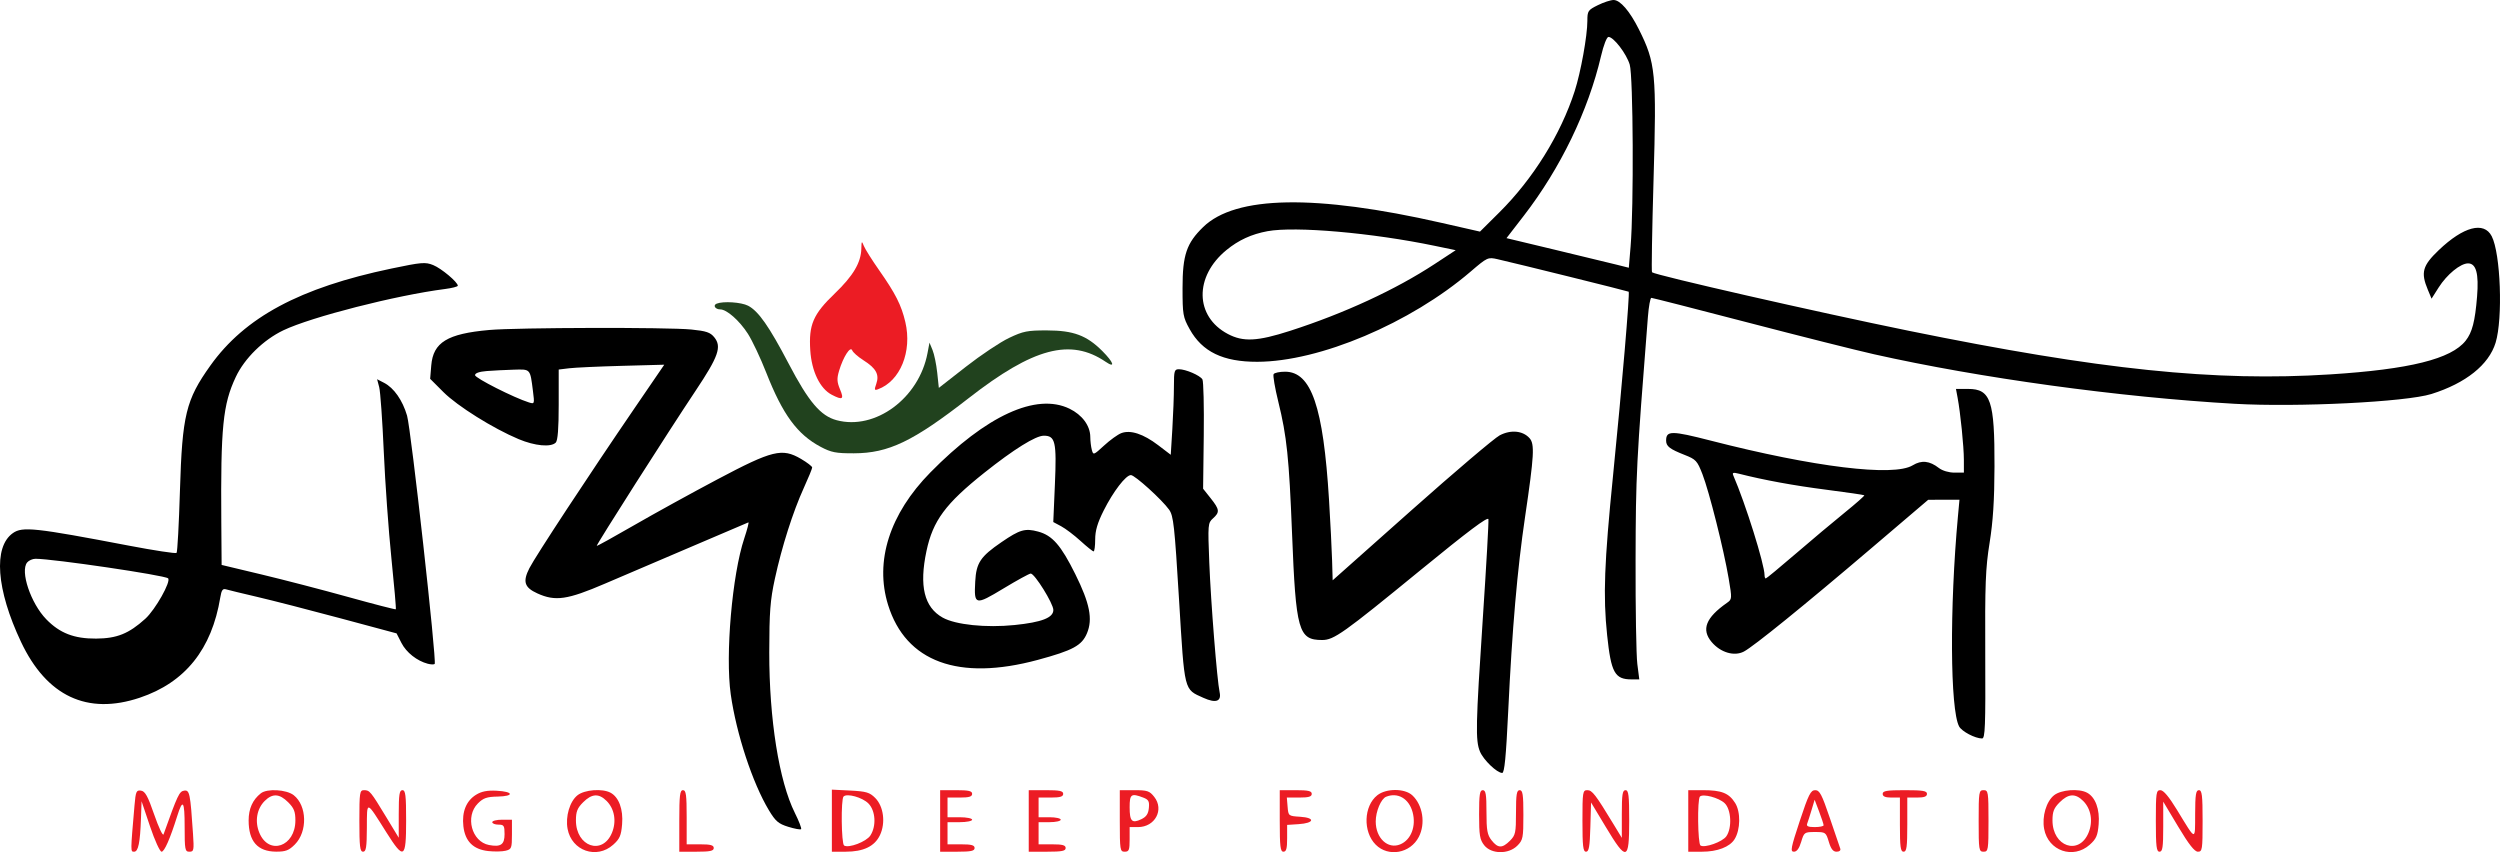
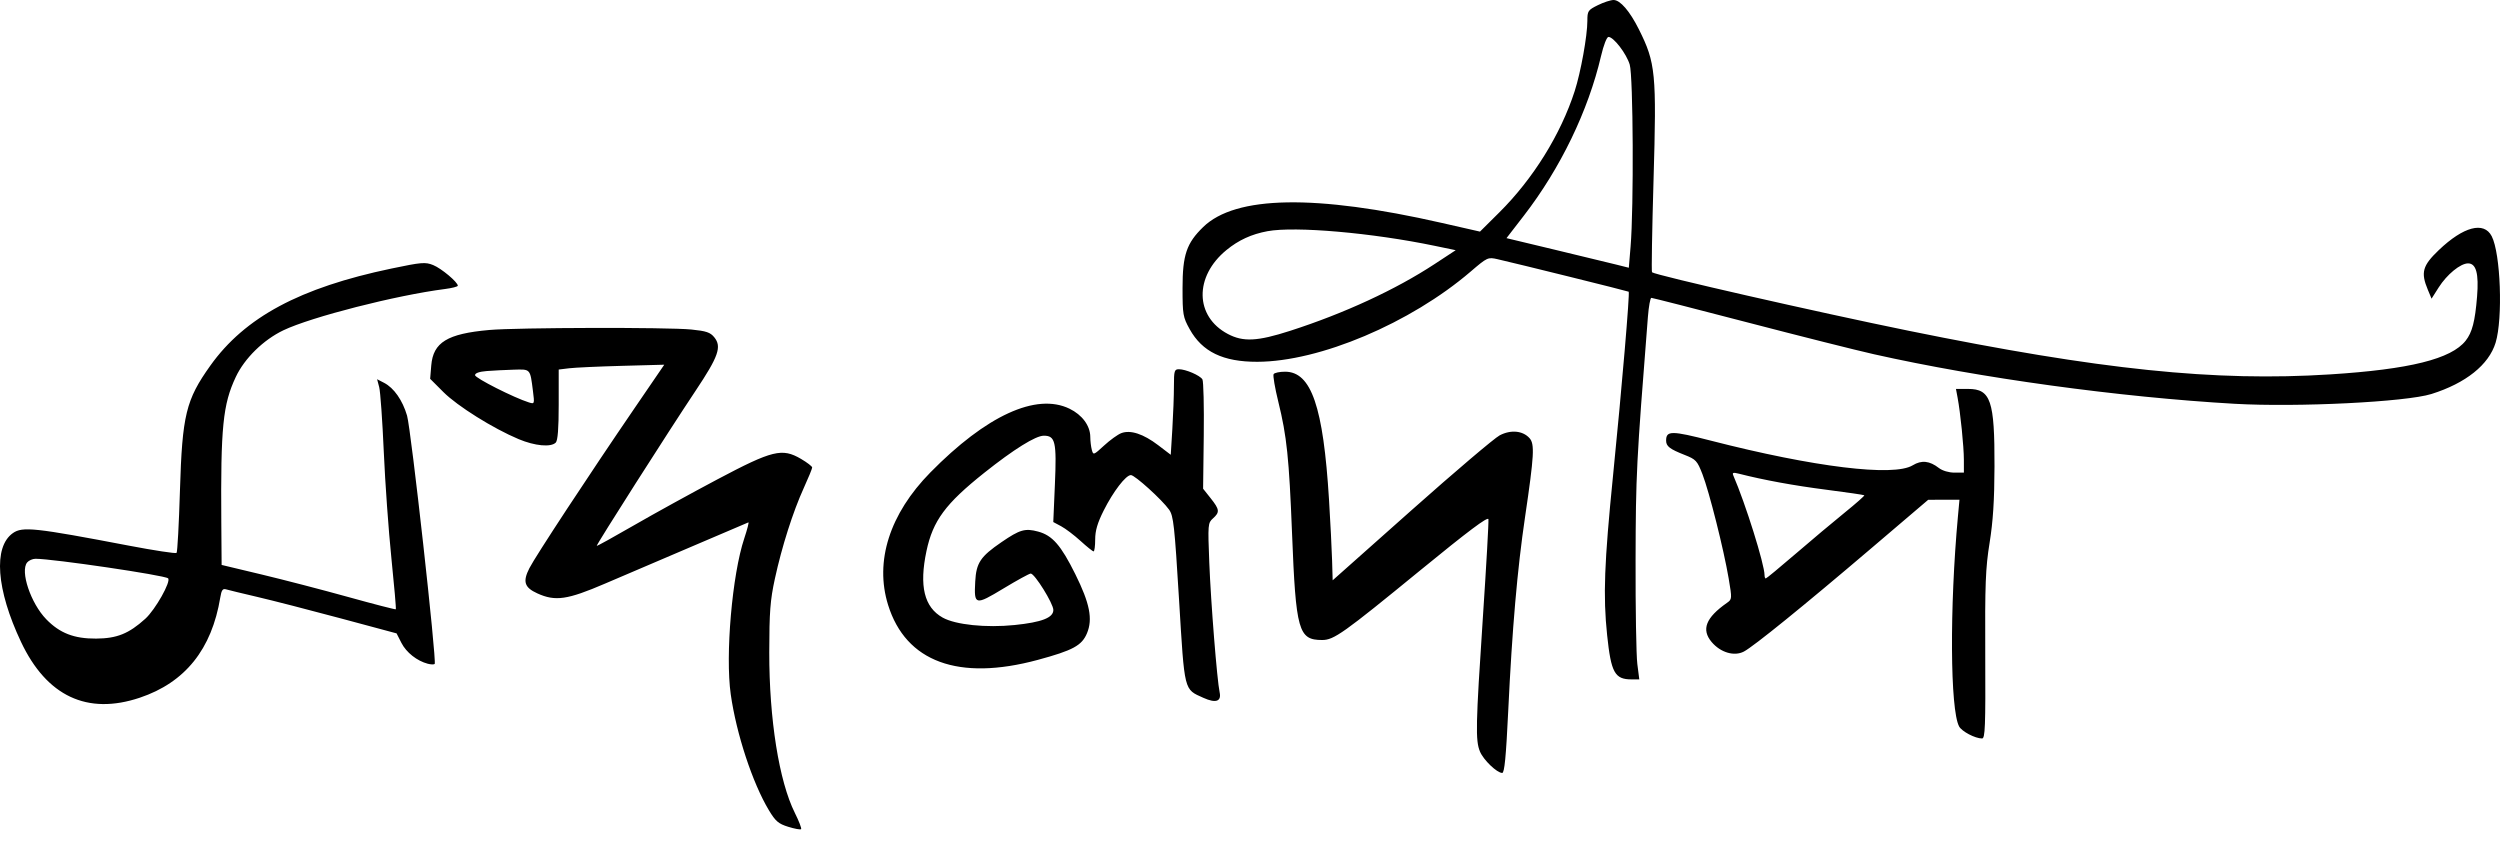
<svg xmlns="http://www.w3.org/2000/svg" width="3673" height="1252" viewBox="0 0 3673 1252" fill="none">
  <path fill-rule="evenodd" clip-rule="evenodd" d="M2347.53 7.609C2333.04 14.785 2332.16 16.101 2332.16 30.643C2332.16 52.469 2322.49 106.089 2313.55 133.81C2293.01 197.487 2252.45 262.758 2202.78 312.092L2174.39 340.283L2117.63 327.376C1932.58 285.286 1815.31 287.344 1767.75 333.513C1743.25 357.296 1737.4 374.568 1737.4 423.135C1737.4 462.22 1738.03 465.862 1747.83 483.561C1766.28 516.862 1796.97 531.68 1847.23 531.553C1938.63 531.325 2072.13 474.885 2160.61 399.067C2185.21 377.982 2186.03 377.603 2200.19 380.818C2228.92 387.339 2391.84 427.721 2392.86 428.575C2394.7 430.108 2382.87 569.198 2369.97 697.807C2356.94 827.678 2355.16 875.42 2361.19 933.072C2366.98 988.359 2372.4 998.17 2397.18 998.17H2408.45L2405.56 975.567C2403.97 963.137 2402.81 894.375 2402.99 822.767C2403.31 696.917 2404.14 680.375 2421.09 465.63C2422.31 450.213 2424.58 437.602 2426.14 437.602C2427.7 437.602 2491.39 453.876 2567.67 473.767C2643.96 493.659 2727.53 514.685 2753.38 520.49C2908.91 555.426 3113.82 583.57 3283.06 593.245C3375.44 598.521 3534.94 590.586 3572.31 578.851C3622.75 563.01 3656.6 535.94 3666.53 503.514C3677.42 467.927 3673.93 372.409 3660.81 347.032C3649.38 324.934 3619.36 332.826 3583.05 367.473C3559.11 390.315 3556.35 400.286 3566.95 425.663L3572.44 438.806L3582.84 422.405C3594.99 403.248 3614.84 386.97 3626.07 386.97C3637.99 386.97 3642.05 401.964 3639.3 435.793C3636.35 472.147 3632.17 488.32 3622.57 500.519C3601.41 527.434 3540.26 542.641 3423.36 550.07C3254.19 560.818 3086.05 543.404 2804 485.915C2670.28 458.665 2431.32 404.181 2427.13 399.993C2426.22 399.078 2427.23 338.334 2429.37 265.004C2433.97 107.286 2432.53 92.469 2407.81 43.03C2394.47 16.34 2380.37 -0.004 2370.71 6.00106e-07C2366.41 6.00106e-07 2355.98 3.425 2347.53 7.609ZM2352.25 82.273C2333.47 162.717 2292.54 247.366 2238.78 316.946L2213.34 349.878L2284.5 366.934C2323.64 376.315 2364.07 386.098 2374.36 388.677L2393.05 393.364L2395.66 362.138C2400.46 304.776 2399.54 111.911 2394.38 94.884C2389.48 78.722 2370.69 54.245 2363.18 54.245C2360.68 54.245 2355.98 66.306 2352.25 82.273ZM1862.14 339.69C1838.66 344.052 1819.71 352.764 1801.88 367.382C1754.4 406.289 1755.39 465.026 1803.95 490.668C1826.58 502.62 1847.36 501.561 1895.65 485.988C1975.2 460.339 2050.43 425.558 2107.71 387.953L2138.73 367.588L2108 361.191C2016.09 342.052 1902.76 332.142 1862.14 339.69ZM574.988 394.568C440.506 422.738 359.781 466.024 309.007 537.198C273.17 587.433 267.721 609.834 264.38 720.577C262.898 769.795 260.663 811.085 259.416 812.333C258.169 813.577 226.568 808.76 189.191 801.624C51.411 775.317 33.062 773.332 18.972 783.205C-10.122 803.588 -5.451 866.209 30.9 943.13C68.614 1022.95 128.293 1050.96 205.428 1025.06C271.962 1002.72 311.108 953.94 323.647 877.739C325.411 867.012 327.252 864.404 332.039 865.851C335.408 866.871 356.064 871.88 377.938 876.979C399.813 882.078 454.82 896.223 500.174 908.407L582.638 930.562L589.805 944.616C596.942 958.612 612.684 971.046 628.488 975.173C633.054 976.362 637.621 976.507 638.637 975.491C641.92 972.207 603.923 630.636 598.052 610.648C591.392 587.982 578.759 569.936 564.322 562.467L554.032 557.144L557.116 568.8C558.815 575.212 561.842 617.888 563.845 663.637C565.851 709.387 570.902 779.946 575.071 820.441C579.24 860.932 582.15 894.548 581.532 895.149C580.917 895.745 549.498 887.644 511.715 877.149C473.932 866.65 416.6 851.75 384.309 844.032L325.603 830L325.14 766.71C324.124 627.28 327.425 594.25 346.403 553.864C359.275 526.475 387.021 499.268 416.369 485.257C457.413 465.663 582.024 433.826 653.627 424.64C664.065 423.298 672.609 421.107 672.609 419.761C672.609 414.546 648.467 394.311 636.453 389.458C624.941 384.807 619.387 385.27 574.988 394.568ZM718.747 484.816C657.228 490.284 636.413 503 633.611 536.833L631.973 556.558L651.432 576.019C672.059 596.651 724.597 629.519 761.986 645.178C785.925 655.204 809.379 657.388 816.509 650.256C819.477 647.287 820.848 629.653 820.848 594.42V542.927L836.214 541.054C844.664 540.023 879.561 538.424 913.757 537.502L975.938 535.821L932.258 599.729C865.312 697.677 786.637 817.378 777.804 834.727C767.699 854.574 770.414 863.149 789.562 871.844C815.883 883.8 833.524 881.25 888.759 857.5C916.035 845.775 974.116 820.955 1017.82 802.347C1061.53 783.74 1098.27 768.066 1099.47 767.513C1100.67 766.963 1097.97 777.541 1093.47 791.02C1075.69 844.314 1065.45 962.392 1073.61 1020.12C1081.79 1077.99 1105.57 1150.27 1129.61 1190.32C1139.41 1206.63 1143.64 1210.25 1158.12 1214.75C1167.47 1217.66 1175.96 1219.21 1176.97 1218.2C1177.98 1217.18 1173.87 1206.46 1167.82 1194.37C1144.62 1147.93 1130.06 1056.61 1130.2 958.388C1130.28 899.011 1131.58 881.93 1138.44 850.325C1148.66 803.201 1165.03 751.817 1180.95 716.855C1187.72 702.006 1193.25 688.501 1193.25 686.845C1193.25 685.189 1185.86 679.5 1176.83 674.205C1149.09 657.945 1134.98 661.395 1054.04 704.262C1016.26 724.273 961.078 754.656 931.427 771.777C901.779 788.897 877.16 802.492 876.723 801.986C875.685 800.792 982.128 633.79 1021.93 574.16C1055.67 523.615 1060.64 509.409 1049.44 495.564C1043.56 488.313 1037.7 486.328 1015.65 484.118C981.047 480.653 759.737 481.174 718.747 484.816ZM715.092 545.14C704.097 546.008 697.918 548.189 697.918 551.202C697.918 555.408 755.286 584.438 776.947 591.19C785.361 593.816 785.44 593.599 783.01 574.496C778.806 541.394 779.72 542.403 754.621 543.133C742.324 543.491 724.539 544.395 715.092 545.14ZM1724.74 567.234C1724.74 580.85 1723.7 609.128 1722.42 630.076L1720.08 668.162L1701.63 654.1C1679.74 637.432 1660.84 631.251 1647.39 636.369C1642.24 638.329 1630.89 646.509 1622.16 654.552C1606.79 668.726 1606.24 668.925 1604.11 660.983C1602.9 656.477 1601.88 647.905 1601.85 641.938C1601.76 625.486 1589.97 609.494 1571.28 600.441C1522.47 576.811 1449.11 610.456 1366.8 694.216C1307 755.064 1284.83 824.655 1304.79 888.805C1330.83 972.5 1408.37 1000.97 1524.64 969.527C1576.38 955.535 1589.44 948.461 1597.01 930.334C1605.7 909.539 1601.12 886.393 1579.85 843.587C1558.71 801.02 1546.14 786.633 1525.21 780.995C1506.03 775.831 1498.39 778.037 1471.34 796.565C1440.45 817.714 1434.29 826.965 1432.8 854.451C1430.9 889.366 1432.61 889.785 1474.31 864.589C1494.26 852.527 1512.28 842.658 1514.34 842.658C1520.16 842.658 1547.58 886.791 1547.58 896.158C1547.58 907.575 1530.57 914.197 1490.7 918.291C1448.72 922.602 1403.78 917.951 1384.91 907.34C1357.81 892.104 1350.27 861.052 1361.17 809.588C1370.62 764.985 1389.09 740.001 1446.21 694.541C1489.44 660.136 1521.56 640.13 1533.55 640.13C1550.51 640.13 1552.56 649.099 1549.87 711.542L1547.48 766.985L1559.07 773.176C1565.44 776.583 1578.24 786.286 1587.51 794.738C1596.78 803.19 1605.42 810.109 1606.71 810.109C1607.99 810.109 1609.05 802.188 1609.05 792.51C1609.05 779.646 1612.41 768.218 1621.56 750.016C1635.62 722.02 1654.08 697.995 1661.53 697.995C1667.31 697.995 1707.16 734.088 1717.66 748.83C1724.08 757.849 1725.64 772.03 1732.27 881.261C1740.54 1017.61 1739.2 1012.25 1768.13 1025.3C1786.27 1033.48 1794.76 1030.57 1791.89 1017.16C1788.07 999.375 1779.01 885.702 1776.67 826.383C1774.47 770.409 1774.65 768.294 1782.11 761.628C1792.33 752.5 1791.88 748.594 1778.71 732.02L1767.6 718.034L1768.56 640.075C1769.09 597.201 1768.19 559.976 1766.58 557.357C1762.95 551.495 1742.06 542.482 1732.09 542.482C1725.42 542.482 1724.74 544.764 1724.74 567.234ZM1871.19 549.69C1869.97 551.665 1873.09 569.975 1878.12 590.376C1890.55 640.766 1893.92 673.022 1898.24 782.984C1903.89 926.989 1907.64 940.305 1942.54 940.305C1959.76 940.305 1973.55 930.508 2086.3 838.209C2156.98 780.355 2186.03 758.547 2186.79 762.804C2187.37 766.095 2183.71 830.94 2178.65 906.902C2168.09 1065.58 2167.61 1088 2174.39 1104.24C2179.55 1116.6 2199.34 1135.6 2207.04 1135.6C2210.37 1135.6 2212.64 1112.17 2215.9 1044.28C2221.68 923.416 2229.22 836.578 2240.62 759.477C2253.99 668.99 2254.93 652.292 2247.13 643.674C2237.21 632.705 2219.7 631.07 2203.37 639.587C2195.66 643.616 2137.28 693.185 2073.65 749.745L1957.95 852.582L1957.1 823.208C1956.64 807.053 1954.6 766.981 1952.59 734.161C1944.17 597.335 1926.58 546.099 1888.02 546.099C1879.98 546.099 1872.41 547.715 1871.19 549.69ZM2876.05 583.997C2880.28 606.528 2885.29 655.959 2885.32 675.391L2885.35 694.378H2871.37C2863.3 694.378 2853.75 691.554 2848.77 687.695C2834.88 676.928 2823.15 675.702 2810.09 683.652C2782.15 700.642 2665.31 686.36 2513.58 647.403C2455.62 632.524 2447.86 632.517 2447.86 647.363C2447.86 655.67 2453.16 659.771 2474.97 668.339C2491.68 674.903 2493.58 676.954 2501.22 696.649C2511.14 722.215 2532.57 807.378 2539.74 849.746C2544.83 879.811 2544.78 880.44 2537.17 885.775C2506.14 907.51 2499.33 924.931 2514.69 943.198C2527.73 958.695 2547.91 964.695 2562.07 957.285C2576.41 949.773 2649.86 890.23 2749.76 805.125L2832.92 734.287L2855.88 734.222L2878.85 734.161L2876.6 758.572C2864.27 892.541 2865.1 1042.56 2878.32 1067.27C2882.27 1074.66 2901.93 1084.97 2912.05 1084.97C2916.55 1084.97 2917.22 1067.45 2916.73 962.909C2916.23 857.818 2917.12 834.817 2923.13 797.451C2928.17 766.091 2930.17 734.989 2930.31 685.337C2930.6 588.565 2924.77 571.415 2891.62 571.415H2873.69L2876.05 583.997ZM2546.49 698.356C2564.42 739.643 2592.48 829.182 2592.48 845.081C2592.48 847.728 2593.28 849.891 2594.25 849.891C2595.22 849.891 2614.94 833.598 2638.08 813.685C2661.22 793.769 2693.67 766.533 2710.19 753.155C2726.71 739.781 2739.7 728.316 2739.07 727.68C2738.43 727.047 2713.26 723.362 2683.14 719.495C2635.47 713.376 2591.89 705.387 2554.83 695.973C2546.52 693.861 2544.76 694.367 2546.49 698.356ZM39.91 826.351C29.302 839.132 45.146 886.324 67.916 909.774C87.763 930.219 108.867 938.421 141.118 938.229C171.763 938.049 189.205 931.029 213.462 909.105C228.214 895.774 251.729 854.003 246.921 849.67C241.877 845.121 77.99 820.958 52.181 820.958C47.894 820.958 42.369 823.385 39.91 826.351Z" fill="black" />
-   <path fill-rule="evenodd" clip-rule="evenodd" d="M197.611 1183.31C191.642 1252.25 191.649 1251.33 197.051 1251.33C203.158 1251.33 205.877 1238.14 207.124 1202.51L208.006 1177.19L220.473 1214.26C227.331 1234.65 234.942 1251.33 237.386 1251.33C241.559 1251.33 249.907 1232.3 260.385 1198.89C268.596 1172.71 271.279 1176.54 271.279 1214.44C271.279 1248.55 271.807 1251.33 278.3 1251.33C284.765 1251.33 285.181 1249.26 283.572 1225.11C279.587 1165.32 278.575 1160.39 270.53 1161.61C263.444 1162.68 261.018 1167.83 240.286 1225.83C239.256 1228.72 233.095 1215.7 226.601 1196.9C217.168 1169.61 213.26 1162.5 207.189 1161.61C200.316 1160.6 199.397 1162.68 197.611 1183.31ZM383.196 1165.55C371.185 1175.02 365.284 1188.13 365.284 1205.36C365.284 1236.17 378.445 1251.12 405.681 1251.25C419.615 1251.32 424.439 1249.47 433.206 1240.7C452.026 1221.87 451.161 1183.74 431.561 1168.31C420.852 1159.89 392.437 1158.26 383.196 1165.55ZM527.985 1206.12C527.985 1243.89 528.878 1251.33 533.409 1251.33C537.849 1251.33 538.861 1244.93 538.995 1216.07C539.179 1175.64 537.596 1175.24 567.909 1223.3C593.38 1263.68 596.681 1261.71 596.681 1206.12C596.681 1168.35 595.788 1160.92 591.258 1160.92C586.811 1160.92 585.835 1167.21 585.835 1195.87V1230.82L567.399 1200.39C544.48 1162.57 543.12 1160.92 534.775 1160.92C528.495 1160.92 527.985 1164.31 527.985 1206.12ZM699.436 1167.65C684.956 1176.59 678.415 1192.8 680.787 1213.84C683.282 1235.99 695.127 1247.88 717.164 1250.36C726.228 1251.38 737.809 1251.18 742.896 1249.9C751.537 1247.73 752.152 1246.14 752.152 1225.95V1204.31H737.689C729.735 1204.31 723.227 1205.94 723.227 1207.93C723.227 1209.92 727.294 1211.55 732.266 1211.55C740.354 1211.55 741.305 1213.02 741.305 1225.59C741.305 1240.91 735.722 1244.79 718.451 1241.49C692.921 1236.61 683.022 1199.49 702.148 1180.36C710.052 1172.45 715.294 1170.63 731.073 1170.33C755.883 1169.85 754.711 1163.04 729.598 1161.74C715.895 1161.04 707.456 1162.69 699.436 1167.65ZM848.539 1168.34C837.078 1177.36 830.49 1199.65 833.907 1217.86C839.956 1250.11 876.589 1262.81 900.89 1241.09C910.511 1232.49 912.615 1227.65 914 1210.94C915.815 1189.07 909.245 1171.21 896.974 1164.64C884.93 1158.19 858.913 1160.18 848.539 1168.34ZM998.011 1206.12V1251.33H1023.32C1043.41 1251.33 1048.63 1250.21 1048.63 1245.91C1048.63 1241.74 1044.01 1240.48 1028.74 1240.48H1008.86V1200.7C1008.86 1167.75 1007.93 1160.92 1003.43 1160.92C998.904 1160.92 998.011 1168.35 998.011 1206.12ZM1222.18 1205.73V1251.33H1242.42C1268.62 1251.33 1285.05 1243.41 1292.82 1227.03C1301.34 1209.05 1298.24 1184.73 1285.83 1172.32C1277.67 1164.15 1272.69 1162.68 1249.28 1161.49L1222.18 1160.12V1205.73ZM1381.26 1206.12V1251.33H1406.57C1426.66 1251.33 1431.88 1250.21 1431.88 1245.91C1431.88 1241.74 1427.26 1240.48 1412 1240.48H1392.11V1224.21V1207.93H1410.19C1420.13 1207.93 1428.27 1206.3 1428.27 1204.31C1428.27 1202.33 1420.13 1200.7 1410.19 1200.7H1392.11V1186.23V1171.77H1410.19C1423.85 1171.77 1428.27 1170.44 1428.27 1166.34C1428.27 1162.08 1423.24 1160.92 1404.76 1160.92H1381.26V1206.12ZM1511.42 1206.12V1251.33H1538.54C1560.23 1251.33 1565.66 1250.25 1565.66 1245.91C1565.66 1241.74 1561.04 1240.48 1545.77 1240.48H1525.89V1224.21V1207.93H1542.16C1551.11 1207.93 1558.43 1206.3 1558.43 1204.31C1558.43 1202.33 1551.11 1200.7 1542.16 1200.7H1525.89V1186.23V1171.77H1543.96C1557.62 1171.77 1562.04 1170.44 1562.04 1166.34C1562.04 1162.04 1556.82 1160.92 1536.73 1160.92H1511.42V1206.12ZM1645.2 1206.12C1645.2 1248.92 1645.59 1251.33 1652.43 1251.33C1658.7 1251.33 1659.66 1248.92 1659.66 1233.25V1215.16H1671.92C1696.93 1215.16 1710.67 1189.67 1695.84 1170.8C1688.93 1162.02 1685.67 1160.92 1666.63 1160.92H1645.2V1206.12ZM1880.21 1206.12C1880.21 1243.89 1881.11 1251.33 1885.64 1251.33C1889.8 1251.33 1891.06 1246.73 1891.06 1231.64V1211.95L1907.95 1210.84C1931.14 1209.33 1932.83 1201.44 1910.27 1200C1893 1198.9 1892.86 1198.79 1891.75 1185.33L1890.62 1171.77H1908.92C1922.77 1171.77 1927.22 1170.45 1927.22 1166.34C1927.22 1162.08 1922.19 1160.92 1903.72 1160.92H1880.21V1206.12ZM2023.6 1168.34C2003.47 1184.19 2002.22 1222.03 2021.21 1241.02C2039.79 1259.61 2072 1253.79 2084.52 1229.59C2094.64 1210.01 2090.4 1182.85 2075 1168.5C2063.87 1158.13 2036.68 1158.05 2023.6 1168.34ZM2173.08 1196.59C2173.08 1227.21 2174.14 1233.62 2180.57 1241.8C2191 1255.06 2216.34 1255.4 2229.28 1242.45C2237.53 1234.21 2238.16 1231 2238.16 1197.24C2238.16 1167.36 2237.2 1160.92 2232.73 1160.92C2228.31 1160.92 2227.31 1166.96 2227.31 1193.63C2227.31 1223.54 2226.55 1227.1 2218.43 1235.22C2207.08 1246.57 2200.74 1246.42 2191.42 1234.57C2185.12 1226.56 2183.92 1219.94 2183.92 1192.98C2183.92 1166.89 2182.91 1160.92 2178.5 1160.92C2174.05 1160.92 2173.08 1167.29 2173.08 1196.59ZM2324.93 1206.12C2324.93 1243.42 2325.86 1251.33 2330.23 1251.33C2334.46 1251.33 2335.73 1244.05 2336.55 1215.16L2337.59 1179L2359.28 1215.1C2389.74 1265.79 2393.63 1264.78 2393.63 1206.12C2393.63 1168.35 2392.73 1160.92 2388.2 1160.92C2383.76 1160.92 2382.78 1167.22 2382.78 1195.96V1231.01L2370.84 1211.33C2344.03 1167.15 2339.24 1160.92 2332.11 1160.92C2325.33 1160.92 2324.93 1163.42 2324.93 1206.12ZM2480.4 1206.12V1251.33H2500.64C2523.16 1251.33 2541.33 1244.35 2548.43 1232.97C2557.14 1219.02 2557.57 1192.95 2549.31 1179.81C2540.1 1165.17 2529.43 1160.92 2501.86 1160.92H2480.4V1206.12ZM2644.23 1206.12C2631.06 1245.94 2630.03 1251.33 2635.61 1251.33C2639.88 1251.33 2643.38 1246.6 2646.29 1236.86C2650.5 1222.82 2651.09 1222.4 2666.6 1222.4C2682.11 1222.4 2682.71 1222.82 2686.92 1236.86C2690.04 1247.31 2693.21 1251.33 2698.29 1251.33C2702.38 1251.33 2704.66 1249.43 2703.73 1246.81C2702.85 1244.33 2695.91 1223.98 2688.32 1201.6C2676.55 1166.91 2673.39 1160.92 2666.86 1160.92C2660.26 1160.92 2657.12 1167.18 2644.23 1206.12ZM2766.03 1166.34C2766.03 1170.13 2769.85 1171.77 2778.69 1171.77H2791.34V1211.55C2791.34 1244.5 2792.27 1251.33 2796.76 1251.33C2801.26 1251.33 2802.19 1244.5 2802.19 1211.55V1171.77H2816.65C2827.1 1171.77 2831.11 1170.26 2831.11 1166.34C2831.11 1161.92 2825.09 1160.92 2798.57 1160.92C2772.06 1160.92 2766.03 1161.92 2766.03 1166.34ZM2907.04 1206.12C2907.04 1248.92 2907.43 1251.33 2914.27 1251.33C2921.12 1251.33 2921.5 1248.92 2921.5 1206.12C2921.5 1163.33 2921.12 1160.92 2914.27 1160.92C2907.43 1160.92 2907.04 1163.33 2907.04 1206.12ZM3017.89 1168.34C3006.43 1177.36 2999.84 1199.65 3003.26 1217.86C3009.31 1250.11 3045.94 1262.81 3070.24 1241.09C3079.86 1232.49 3081.97 1227.65 3083.35 1210.94C3085.17 1189.07 3078.6 1171.21 3066.32 1164.64C3054.28 1158.19 3028.26 1160.18 3017.89 1168.34ZM3167.36 1206.12C3167.36 1243.89 3168.26 1251.33 3172.79 1251.33C3177.25 1251.33 3178.21 1244.83 3178.21 1214.55V1177.76L3200.23 1214.55C3215.85 1240.64 3224.26 1251.33 3229.16 1251.33C3235.58 1251.33 3236.06 1248.2 3236.06 1206.12C3236.06 1168.35 3235.17 1160.92 3230.63 1160.92C3226.19 1160.92 3225.19 1167.3 3225.1 1196.18C3224.97 1235.97 3226.82 1236.41 3198.47 1189.94C3186.59 1170.45 3178.57 1160.92 3174.07 1160.92C3167.89 1160.92 3167.36 1164.51 3167.36 1206.12ZM388.861 1176.79C377.197 1188.45 374.124 1206.98 381.088 1223.65C395.127 1257.26 433.98 1243.83 433.98 1205.36C433.98 1192.42 431.919 1187.23 423.412 1178.72C410.587 1165.89 400.326 1165.32 388.861 1176.79ZM856.725 1178.72C848.218 1187.23 846.157 1192.42 846.157 1205.36C846.157 1243.83 885.01 1257.26 899.049 1223.65C906.013 1206.98 902.94 1188.45 891.276 1176.79C879.811 1165.32 869.55 1165.89 856.725 1178.72ZM1239.35 1170.24C1235.32 1174.3 1236.07 1239.7 1240.17 1242.24C1247.01 1246.46 1272.77 1236.65 1278.72 1227.56C1287.81 1213.69 1286.4 1190.97 1275.81 1180.37C1266.9 1171.46 1244.36 1165.2 1239.35 1170.24ZM1659.66 1186.02C1659.66 1206.71 1663.04 1210.17 1676.82 1203.59C1684.16 1200.09 1687.08 1195.75 1687.91 1187.11C1688.86 1177.27 1687.51 1174.8 1679.54 1171.76C1661.95 1165.08 1659.66 1166.72 1659.66 1186.02ZM2036.51 1170.57C2029.01 1173.59 2021.22 1192.11 2021.22 1206.95C2021.22 1231.44 2039.05 1248.08 2057.22 1240.55C2073.18 1233.93 2080.92 1213.76 2075.39 1193.21C2070.01 1173.25 2053.6 1163.69 2036.51 1170.57ZM2497.52 1170.32C2493.53 1174.31 2494.32 1239.72 2498.4 1242.24C2504.68 1246.12 2530.59 1236.89 2536.31 1228.72C2545 1216.31 2543.56 1189.07 2533.73 1179.92C2525.16 1171.94 2502.03 1165.81 2497.52 1170.32ZM3026.08 1178.72C3017.57 1187.23 3015.51 1192.42 3015.51 1205.36C3015.51 1243.83 3054.36 1257.26 3068.4 1223.65C3075.36 1206.98 3072.29 1188.45 3060.63 1176.79C3049.16 1165.32 3038.9 1165.89 3026.08 1178.72ZM2661.55 1190.03C2659.08 1198.3 2656.18 1207.34 2655.11 1210.12C2653.67 1213.86 2656.54 1215.16 2666.22 1215.16C2673.39 1215.16 2679.26 1213.95 2679.25 1212.45C2679.25 1210.96 2676.28 1201.92 2672.66 1192.37L2666.06 1174.99L2661.55 1190.03Z" fill="#EC1C24" />
-   <path fill-rule="evenodd" clip-rule="evenodd" d="M1265.47 365.449C1264.97 385.859 1253.43 405.318 1226.45 431.203C1194.65 461.704 1188.04 477.049 1190.45 514.69C1192.44 545.638 1204.72 571.015 1222.06 579.994C1238.01 588.249 1240.3 586.752 1234.17 572.075C1229.62 561.155 1229.36 556.179 1232.79 544.733C1238.92 524.235 1249.45 507.881 1252.08 514.755C1253.23 517.752 1260.66 524.307 1268.6 529.324C1287.16 541.055 1292.18 550.25 1287.46 563.831C1284.33 572.811 1284.65 573.885 1289.89 571.956C1322.66 559.908 1340.32 516.533 1330.11 473.129C1324.28 448.311 1315.78 431.478 1291.9 397.396C1281.28 382.243 1271.05 366.015 1269.18 361.334C1266.05 353.501 1265.75 353.826 1265.47 365.449Z" fill="#EC1C24" />
-   <path fill-rule="evenodd" clip-rule="evenodd" d="M1052.91 446.118C1046.98 448.509 1050.8 454.569 1058.23 454.569C1067.73 454.569 1086.42 471.065 1098.83 490.404C1105.23 500.389 1117.37 526.117 1125.8 547.583C1149.95 609.071 1171.4 638.311 1205.74 656.508C1221.27 664.741 1228.16 666.08 1254.56 665.996C1305.61 665.837 1341.49 648.585 1423.27 584.891C1518.19 510.948 1572.76 496.464 1624.38 531.51C1639.17 541.556 1636.41 532.625 1619.49 515.702C1596.61 492.817 1577.15 485.549 1538.48 485.444C1509.49 485.365 1503.36 486.573 1482.42 496.529C1469.49 502.679 1441.01 521.696 1419.13 538.796L1379.34 569.889L1376.96 547.5C1375.64 535.186 1372.55 520.227 1370.08 514.258L1365.6 503.406L1362.72 518.708C1350.27 585.065 1285.97 632.559 1229.16 617.362C1205.61 611.064 1188.09 590.411 1158.72 534.318C1130.02 479.504 1114.27 457.018 1099.07 449.153C1089.04 443.966 1062.56 442.226 1052.91 446.118Z" fill="#21421E" />
</svg>